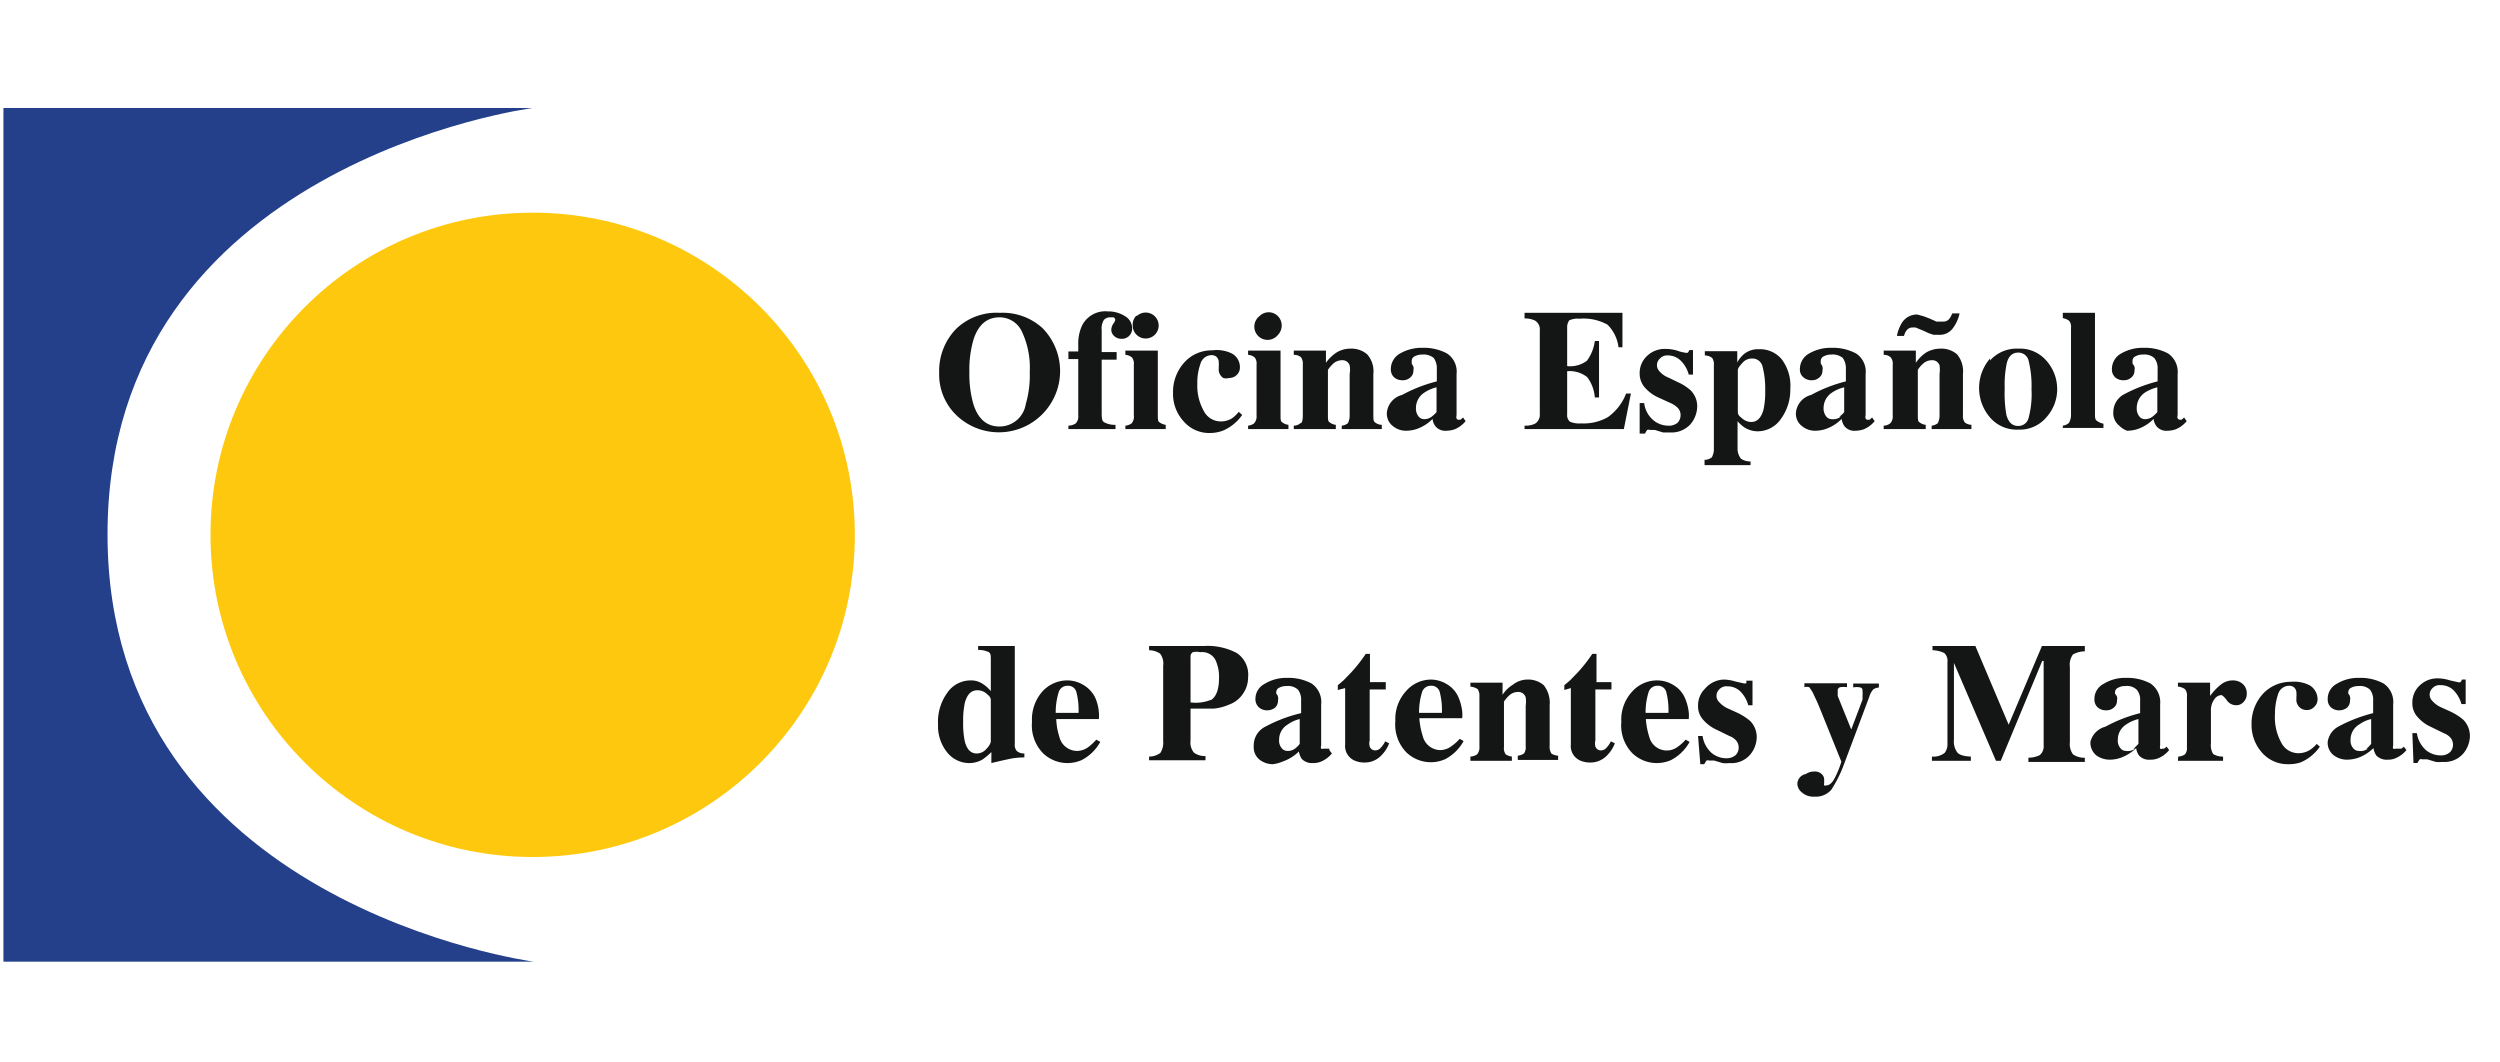
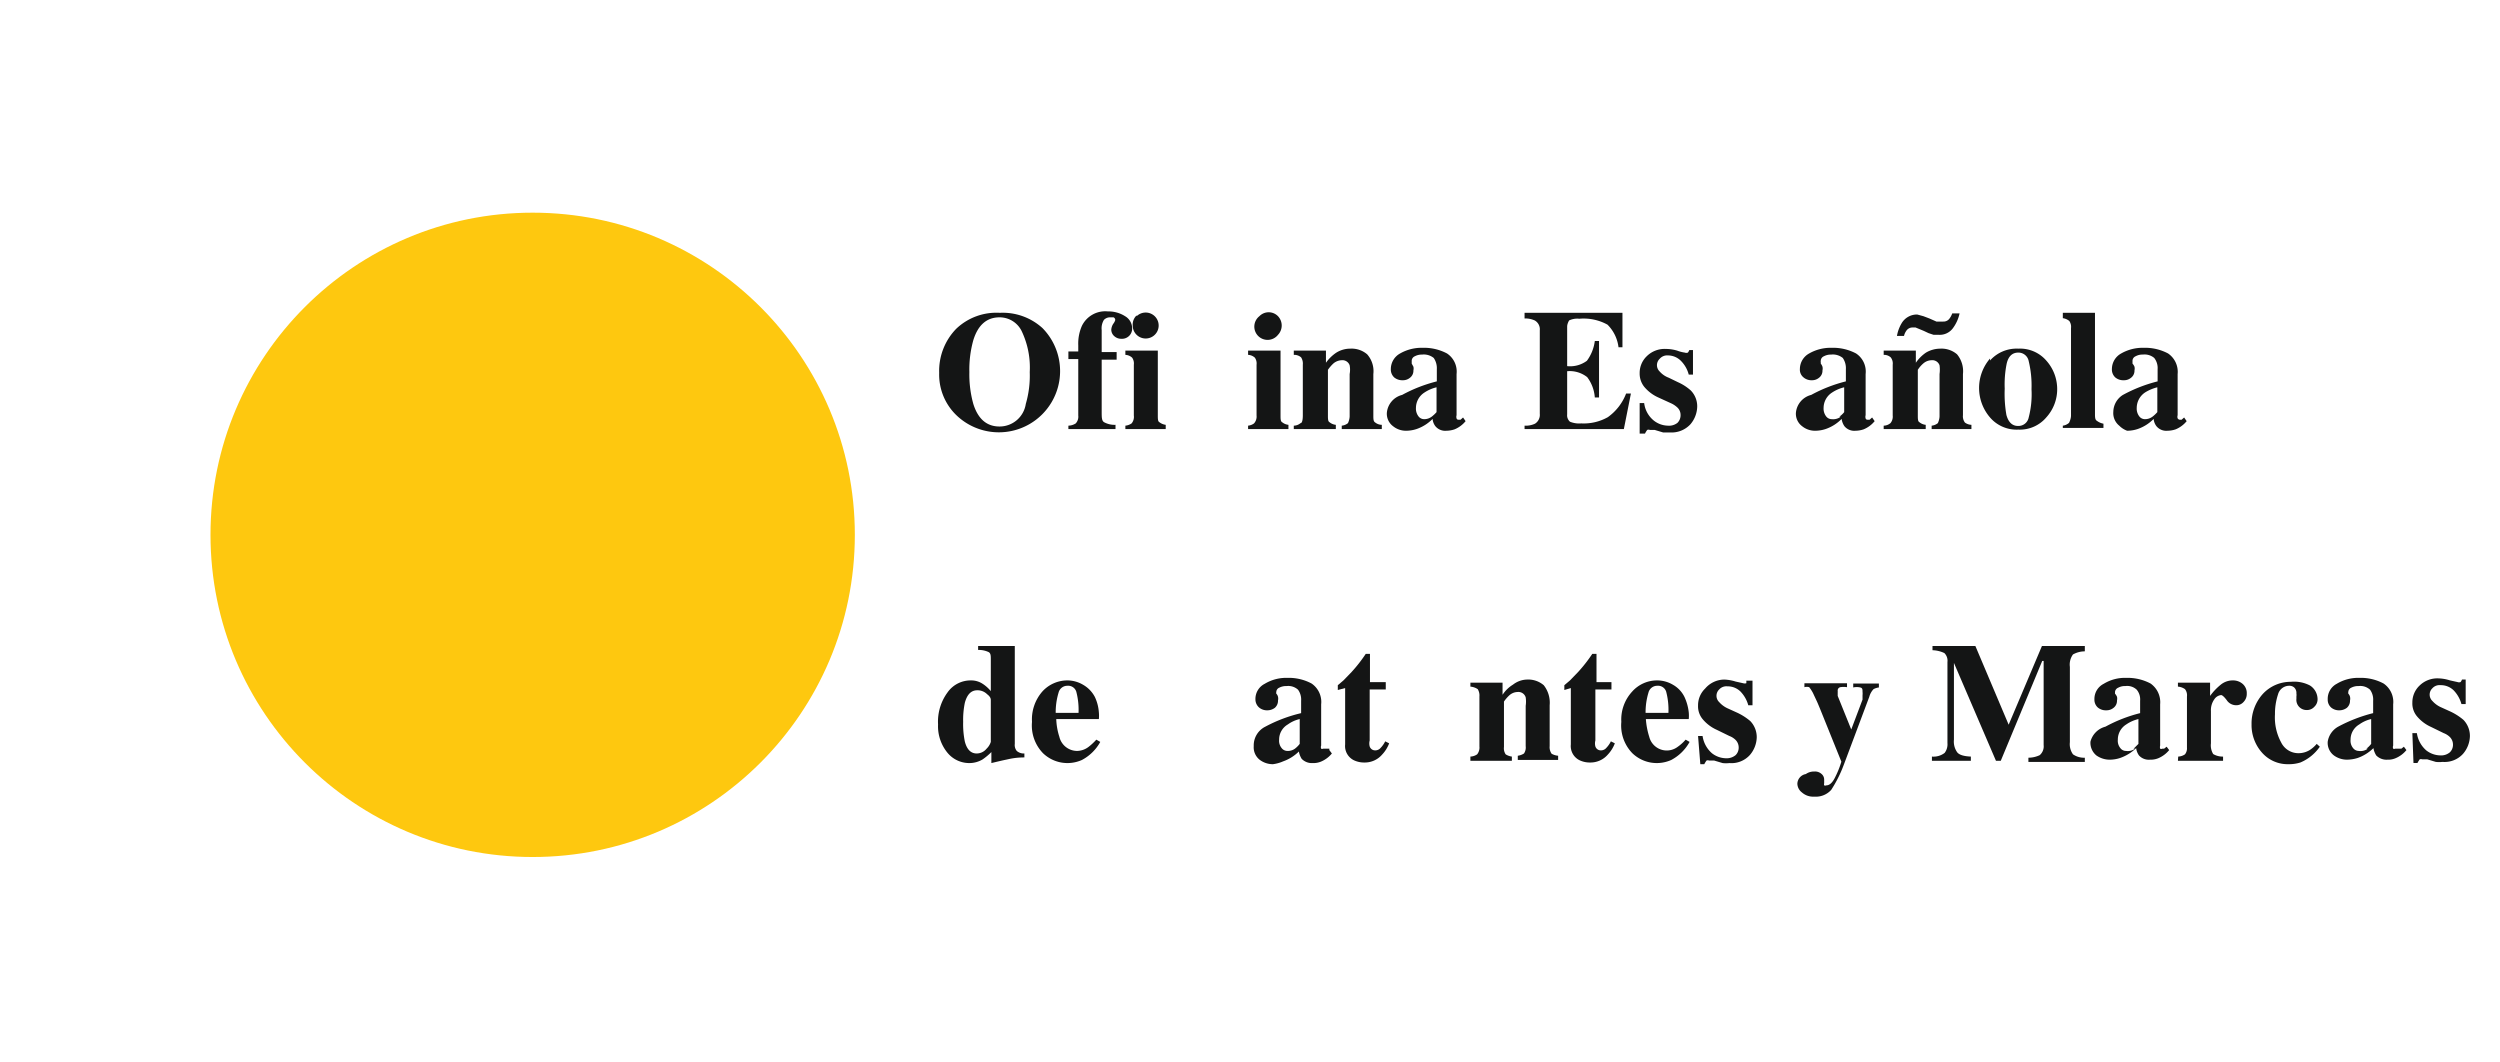
<svg xmlns="http://www.w3.org/2000/svg" xmlns:ns1="http://sodipodi.sourceforge.net/DTD/sodipodi-0.dtd" xmlns:ns2="http://www.inkscape.org/namespaces/inkscape" id="Capa_1" data-name="Capa 1" viewBox="0 0 718.786 372.075" version="1.1" ns1:docname="ES.svg" width="800" height="340" ns2:version="1.1.2 (0a00cf5339, 2022-02-04)">
  <ns1:namedview pagecolor="#ffffff" bordercolor="#666666" borderopacity="1" objecttolerance="10" gridtolerance="10" guidetolerance="10" ns2:pageopacity="0" ns2:pageshadow="2" ns2:window-width="1920" ns2:window-height="1052" id="namedview73" showgrid="false" ns2:zoom="1.0881924" ns2:cx="-300.95781" ns2:cy="246.73946" ns2:window-x="1920" ns2:window-y="0" ns2:window-maximized="1" ns2:current-layer="Capa_1" ns2:pagecheckerboard="0" />
  <defs id="defs4">
    <style id="style2">.cls-1{fill:#141515;}.cls-2{fill:#fec80f;}.cls-3{fill:#24408b;}</style>
  </defs>
  <path class="cls-1" d="m 286.707,114.881 a 21.446,21.446 0 1 1 -30.527,30.131 19.758,19.758 0 0 1 -5.631,-14.424 21.141,21.141 0 0 1 5.927,-15.411 20.351,20.351 0 0 1 15.313,-5.631 20.647,20.647 0 0 1 14.917,5.335 z m -5.829,26.575 a 35.367,35.367 0 0 0 1.383,-11.163 29.637,29.637 0 0 0 -2.865,-14.424 8.595,8.595 0 0 0 -7.706,-4.742 q -6.718,0 -9.188,8.002 a 38.035,38.035 0 0 0 -1.383,11.163 38.529,38.529 0 0 0 1.383,11.163 c 1.679,5.335 4.742,7.903 9.188,7.903 a 9.286,9.286 0 0 0 9.188,-7.903 z" id="path6" ns2:connector-curvature="0" style="fill:#141515;stroke-width:9.879" />
  <path class="cls-1" d="m 295.796,149.063 a 4.94,4.94 0 0 0 2.569,-0.79 3.458,3.458 0 0 0 0.889,-2.766 v -19.758 h -3.458 v -2.667 h 3.458 v -2.173 a 15.313,15.313 0 0 1 1.284,-6.817 9.089,9.089 0 0 1 9.089,-5.038 10.768,10.768 0 0 1 6.026,1.679 4.94,4.94 0 0 1 2.47,4.248 3.556,3.556 0 0 1 -3.853,3.655 3.556,3.556 0 0 1 -2.371,-0.889 3.063,3.063 0 0 1 -1.087,-2.272 4.347,4.347 0 0 1 0.692,-2.075 3.952,3.952 0 0 0 0.692,-1.284 0.988,0.988 0 0 0 -0.593,-0.988 h -1.087 a 2.964,2.964 0 0 0 -2.272,0.889 5.631,5.631 0 0 0 -0.79,3.556 v 7.706 h 5.236 v 2.667 h -5.236 v 18.178 c 0,2.075 0,3.26 0.889,3.754 a 7.607,7.607 0 0 0 3.952,0.889 v 1.482 h -16.498 z" id="path8" ns2:connector-curvature="0" style="fill:#141515;stroke-width:9.879" />
  <path class="cls-1" d="m 315.751,149.063 a 4.544,4.544 0 0 0 2.173,-0.79 3.556,3.556 0 0 0 0.79,-2.766 v -17.782 a 3.556,3.556 0 0 0 -0.593,-2.47 3.754,3.754 0 0 0 -2.371,-0.988 v -1.482 h 11.361 v 22.623 c 0,1.284 0,2.173 0.593,2.47 a 4.446,4.446 0 0 0 2.173,0.889 v 1.482 h -14.127 z m 3.952,-38.331 a 4.544,4.544 0 1 1 -1.383,3.26 4.446,4.446 0 0 1 1.383,-3.556 z" id="path10" ns2:connector-curvature="0" style="fill:#141515;stroke-width:9.879" />
-   <path class="cls-1" d="m 353.193,123.871 a 5.434,5.434 0 0 1 2.667,4.742 3.556,3.556 0 0 1 -1.087,2.667 3.754,3.754 0 0 1 -2.766,1.087 3.458,3.458 0 0 1 -1.976,0 3.556,3.556 0 0 1 -1.581,-3.359 v -0.79 a 3.655,3.655 0 0 0 0,-1.087 2.667,2.667 0 0 0 -0.79,-2.173 2.667,2.667 0 0 0 -1.679,-0.593 4.149,4.149 0 0 0 -3.952,3.063 19.758,19.758 0 0 0 -1.087,7.014 17.98,17.98 0 0 0 2.173,9.286 6.718,6.718 0 0 0 5.927,3.853 7.508,7.508 0 0 0 4.05,-1.087 11.954,11.954 0 0 0 2.371,-2.272 l 1.185,1.087 a 15.609,15.609 0 0 1 -6.817,5.532 13.139,13.139 0 0 1 -4.446,0.79 11.756,11.756 0 0 1 -9.286,-4.149 14.127,14.127 0 0 1 -3.655,-9.879 15.313,15.313 0 0 1 3.853,-10.571 12.843,12.843 0 0 1 9.879,-4.347 11.954,11.954 0 0 1 7.014,1.186 z" id="path12" ns2:connector-curvature="0" style="fill:#141515;stroke-width:9.879" />
  <path class="cls-1" d="m 358.726,149.063 a 4.149,4.149 0 0 0 2.075,-0.79 3.556,3.556 0 0 0 0.889,-2.766 v -17.782 a 3.556,3.556 0 0 0 -0.593,-2.47 3.754,3.754 0 0 0 -2.371,-0.988 v -1.482 h 11.361 v 22.623 c 0,1.284 0,2.173 0.593,2.47 a 4.05,4.05 0 0 0 2.173,0.889 v 1.482 h -14.127 z m 3.952,-38.331 a 4.544,4.544 0 0 1 6.52,0 4.742,4.742 0 0 1 0,6.52 4.643,4.643 0 1 1 -6.52,-6.52 z" id="path14" ns2:connector-curvature="0" style="fill:#141515;stroke-width:9.879" />
  <path class="cls-1" d="m 412.666,138.295 a 51.569,51.569 0 0 1 12.151,-4.742 v -4.248 a 6.323,6.323 0 0 0 -1.087,-3.952 5.532,5.532 0 0 0 -4.05,-1.185 5.236,5.236 0 0 0 -2.569,0.593 1.778,1.778 0 0 0 -1.087,1.482 c 0,0 0,0 0,0.593 v 0.494 0 l 0.593,1.087 a 2.766,2.766 0 0 1 0,1.284 3.063,3.063 0 0 1 -1.186,2.569 3.853,3.853 0 0 1 -2.569,0.889 4.446,4.446 0 0 1 -2.964,-0.988 3.754,3.754 0 0 1 -1.185,-2.964 6.224,6.224 0 0 1 3.26,-5.434 15.115,15.115 0 0 1 7.903,-1.976 17.19,17.19 0 0 1 8.496,1.976 7.607,7.607 0 0 1 3.359,7.212 v 14.424 a 1.778,1.778 0 0 0 0,1.087 c 0,0 0,0.494 0.79,0.494 h 0.593 l 0.889,-0.79 0.889,1.284 a 9.879,9.879 0 0 1 -3.853,2.865 9.188,9.188 0 0 1 -2.865,0.494 4.446,4.446 0 0 1 -3.853,-1.581 4.841,4.841 0 0 1 -0.988,-2.569 14.325,14.325 0 0 1 -5.631,3.556 11.756,11.756 0 0 1 -3.655,0.593 7.113,7.113 0 0 1 -4.544,-1.581 5.434,5.434 0 0 1 -2.173,-4.841 7.113,7.113 0 0 1 5.335,-6.125 z m 10.373,7.607 a 11.46,11.46 0 0 0 1.679,-1.581 v -8.694 a 13.139,13.139 0 0 0 -4.149,1.778 6.421,6.421 0 0 0 -3.063,5.434 4.446,4.446 0 0 0 0.889,2.964 2.47,2.47 0 0 0 1.976,0.988 4.347,4.347 0 0 0 2.667,-0.889 z" id="path16" ns2:connector-curvature="0" style="fill:#141515;stroke-width:9.879" />
  <path class="cls-1" d="m 455.541,150.248 v -1.185 a 7.607,7.607 0 0 0 3.655,-0.692 3.655,3.655 0 0 0 1.679,-3.458 v -29.242 a 3.556,3.556 0 0 0 -1.778,-3.458 8.101,8.101 0 0 0 -3.556,-0.692 v -1.976 h 34.281 v 12.053 h -1.383 a 13.436,13.436 0 0 0 -3.853,-7.903 17.288,17.288 0 0 0 -9.879,-2.075 6.619,6.619 0 0 0 -3.556,0.593 c 0,0 -0.692,1.087 -0.692,2.173 v 13.831 a 9.879,9.879 0 0 0 6.915,-1.877 14.819,14.819 0 0 0 2.766,-6.915 h 1.482 v 19.758 h -1.482 a 13.337,13.337 0 0 0 -2.667,-7.113 9.879,9.879 0 0 0 -7.014,-2.075 v 15.115 a 2.964,2.964 0 0 0 0.988,2.569 8.496,8.496 0 0 0 3.952,0.593 17.19,17.19 0 0 0 9.286,-2.173 18.079,18.079 0 0 0 6.421,-8.298 h 1.679 l -2.47,12.448 z" id="path18" ns2:connector-curvature="0" style="fill:#141515;stroke-width:9.879" />
  <path class="cls-1" d="m 495.848,141.16 h 1.581 a 9.286,9.286 0 0 0 3.26,6.026 8.2,8.2 0 0 0 5.038,1.877 4.742,4.742 0 0 0 3.359,-0.988 3.754,3.754 0 0 0 1.087,-2.766 3.556,3.556 0 0 0 -1.186,-2.667 8.2,8.2 0 0 0 -2.075,-1.383 l -4.544,-2.075 a 13.732,13.732 0 0 1 -4.94,-3.754 7.409,7.409 0 0 1 -1.581,-4.742 8.101,8.101 0 0 1 2.47,-5.927 8.891,8.891 0 0 1 6.718,-2.569 14.226,14.226 0 0 1 3.952,0.593 12.349,12.349 0 0 0 2.667,0.692 1.581,1.581 0 0 0 1.087,0 3.556,3.556 0 0 0 0.494,-0.889 h 1.284 v 8.595 h -1.482 a 10.571,10.571 0 0 0 -2.766,-4.841 6.421,6.421 0 0 0 -4.446,-1.877 3.458,3.458 0 0 0 -2.964,1.186 3.063,3.063 0 0 0 0,4.446 7.805,7.805 0 0 0 3.161,2.173 l 3.26,1.581 a 17.288,17.288 0 0 1 4.446,2.865 7.903,7.903 0 0 1 2.272,5.73 9.879,9.879 0 0 1 -2.371,6.125 8.99,8.99 0 0 1 -7.212,2.865 h -2.371 l -2.964,-0.889 h -1.087 -0.593 v 0 a 1.185,1.185 0 0 0 -0.889,0 5.927,5.927 0 0 0 -0.79,1.284 h -1.877 z" id="path20" ns2:connector-curvature="0" style="fill:#141515;stroke-width:9.879" />
-   <path class="cls-1" d="m 518.57,161.017 a 3.952,3.952 0 0 0 2.569,-0.889 c 0,0 0.692,-1.284 0.692,-2.569 v -29.637 a 3.853,3.853 0 0 0 -0.593,-2.569 4.544,4.544 0 0 0 -2.569,-0.889 v -1.482 h 11.361 v 3.952 a 9.879,9.879 0 0 1 2.371,-2.964 7.903,7.903 0 0 1 5.335,-1.679 9.879,9.879 0 0 1 7.805,3.458 15.411,15.411 0 0 1 3.063,10.472 17.288,17.288 0 0 1 -3.359,10.571 9.879,9.879 0 0 1 -8.101,4.248 8.792,8.792 0 0 1 -4.643,-1.383 11.855,11.855 0 0 1 -2.371,-2.173 v 9.879 a 5.631,5.631 0 0 0 1.186,3.26 5.927,5.927 0 0 0 3.359,0.988 v 1.284 h -16.103 z m 20.647,-17.585 a 28.847,28.847 0 0 0 0.593,-6.718 30.428,30.428 0 0 0 -0.889,-8.2 3.655,3.655 0 0 0 -3.754,-2.964 4.347,4.347 0 0 0 -3.458,1.679 q -1.482,1.581 -1.482,2.371 v 14.522 c 0,0.593 0,1.284 1.383,2.272 a 4.841,4.841 0 0 0 3.26,1.383 c 2.173,0 3.556,-1.482 4.347,-4.347 z" id="path22" ns2:connector-curvature="0" style="fill:#141515;stroke-width:9.879" />
  <path class="cls-1" d="m 555.913,138.295 a 51.569,51.569 0 0 1 12.151,-4.742 v -4.248 a 6.323,6.323 0 0 0 -1.087,-3.952 5.532,5.532 0 0 0 -4.05,-1.185 5.236,5.236 0 0 0 -2.569,0.593 1.778,1.778 0 0 0 -1.087,1.482 1.383,1.383 0 0 0 0,0.593 c 0,0 0,0 0,0.494 v 0 a 3.853,3.853 0 0 1 0.593,1.087 2.766,2.766 0 0 1 0,1.284 3.063,3.063 0 0 1 -1.186,2.569 3.853,3.853 0 0 1 -2.569,0.889 4.248,4.248 0 0 1 -2.865,-0.988 3.458,3.458 0 0 1 -1.284,-2.964 6.224,6.224 0 0 1 3.26,-5.434 15.115,15.115 0 0 1 7.903,-1.976 17.19,17.19 0 0 1 8.496,1.976 7.607,7.607 0 0 1 3.359,7.212 v 14.424 a 1.778,1.778 0 0 0 0,1.087 c 0,0 0,0.494 0.79,0.494 h 0.593 l 0.889,-0.79 0.889,1.284 a 9.879,9.879 0 0 1 -3.853,2.865 9.188,9.188 0 0 1 -2.865,0.494 4.446,4.446 0 0 1 -3.853,-1.581 5.73,5.73 0 0 1 -0.988,-2.569 14.325,14.325 0 0 1 -5.631,3.556 11.756,11.756 0 0 1 -3.655,0.593 7.113,7.113 0 0 1 -4.544,-1.581 5.434,5.434 0 0 1 -2.173,-4.841 7.113,7.113 0 0 1 5.335,-6.125 z m 9.879,7.607 a 8.002,8.002 0 0 0 1.679,-1.581 v -8.694 a 13.139,13.139 0 0 0 -4.149,1.778 6.421,6.421 0 0 0 -3.063,5.434 4.446,4.446 0 0 0 0.889,2.964 2.47,2.47 0 0 0 1.976,0.988 4.347,4.347 0 0 0 3.161,-0.889 z" id="path24" ns2:connector-curvature="0" style="fill:#141515;stroke-width:9.879" />
  <path class="cls-1" d="m 581.302,149.063 a 3.754,3.754 0 0 0 2.371,-0.889 3.556,3.556 0 0 0 0.79,-2.667 v -17.782 a 3.458,3.458 0 0 0 -0.692,-2.569 3.458,3.458 0 0 0 -2.47,-0.889 v -1.482 h 11.262 v 4.248 a 13.534,13.534 0 0 1 3.556,-3.556 9.879,9.879 0 0 1 4.94,-1.383 8.397,8.397 0 0 1 5.927,1.976 9.286,9.286 0 0 1 2.075,6.915 v 14.424 a 3.655,3.655 0 0 0 0.692,2.569 4.05,4.05 0 0 0 2.272,0.79 v 1.482 h -13.93 v -1.185 a 4.05,4.05 0 0 0 2.173,-0.889 c 0,0 0.593,-1.186 0.593,-2.47 v -14.72 a 10.966,10.966 0 0 0 0,-3.063 2.667,2.667 0 0 0 -2.766,-1.778 4.544,4.544 0 0 0 -2.865,1.087 9.879,9.879 0 0 0 -1.976,2.272 v 15.905 c 0,1.284 0,2.173 0.593,2.47 a 4.05,4.05 0 0 0 2.173,0.889 v 1.482 h -14.72 z m -206.573,0 a 3.754,3.754 0 0 0 2.371,-0.889 c 0.593,0 0.79,-1.383 0.79,-2.667 v -17.782 a 4.05,4.05 0 0 0 -0.593,-2.569 3.655,3.655 0 0 0 -2.569,-0.889 v -1.482 h 11.262 v 4.248 a 13.93,13.93 0 0 1 3.655,-3.556 9.188,9.188 0 0 1 4.841,-1.383 8.397,8.397 0 0 1 5.927,1.976 8.891,8.891 0 0 1 2.173,6.915 v 14.424 c 0,1.383 0,2.173 0.692,2.569 a 3.754,3.754 0 0 0 2.272,0.79 v 1.482 h -14.028 v -1.185 a 4.05,4.05 0 0 0 2.173,-0.889 c 0,0 0.593,-1.186 0.593,-2.47 v -14.72 a 8.2,8.2 0 0 0 0,-3.063 2.667,2.667 0 0 0 -2.766,-1.778 4.742,4.742 0 0 0 -2.865,1.087 13.534,13.534 0 0 0 -1.976,2.272 v 15.905 c 0,1.284 0,2.173 0.593,2.47 a 4.05,4.05 0 0 0 2.173,0.889 v 1.482 h -14.72 z m 220.502,-38.331 2.075,0.79 2.47,1.087 h 1.185 1.185 a 2.569,2.569 0 0 0 2.075,-0.889 6.619,6.619 0 0 0 1.087,-1.976 h 2.569 a 13.337,13.337 0 0 1 -2.371,5.236 5.73,5.73 0 0 1 -4.841,2.272 h -1.877 l -1.778,-0.593 -1.679,-0.79 -2.865,-1.185 h -0.988 a 2.569,2.569 0 0 0 -2.272,1.185 5.038,5.038 0 0 0 -0.79,1.778 h -2.47 a 12.942,12.942 0 0 1 1.581,-4.347 6.224,6.224 0 0 1 5.532,-3.161 z" id="path26" ns2:connector-curvature="0" style="fill:#141515;stroke-width:9.879" />
  <path class="cls-1" d="m 618.547,126.242 a 12.448,12.448 0 0 1 9.879,-4.149 12.151,12.151 0 0 1 9.879,4.248 14.917,14.917 0 0 1 3.754,9.879 14.621,14.621 0 0 1 -3.754,9.879 12.151,12.151 0 0 1 -9.879,4.347 12.25,12.25 0 0 1 -9.879,-4.248 15.807,15.807 0 0 1 0,-20.647 z m 5.73,19.067 c 0.692,2.569 2.075,3.853 4.05,3.853 a 3.655,3.655 0 0 0 3.754,-2.964 31.91,31.91 0 0 0 0.988,-9.879 36.454,36.454 0 0 0 -0.988,-9.879 3.655,3.655 0 0 0 -3.655,-2.964 c -2.075,0 -3.458,1.284 -4.05,3.853 a 36.849,36.849 0 0 0 -0.692,8.792 43.172,43.172 0 0 0 0.593,9.188 z" id="path28" ns2:connector-curvature="0" style="fill:#141515;stroke-width:9.879" />
  <path class="cls-1" d="m 644.035,149.063 a 4.05,4.05 0 0 0 2.173,-0.988 c 0,0 0.692,-1.284 0.692,-2.569 v -30.625 a 3.556,3.556 0 0 0 -0.593,-2.47 4.446,4.446 0 0 0 -2.272,-0.988 v -1.877 h 11.262 v 35.268 c 0,1.284 0,2.173 0.692,2.569 a 5.434,5.434 0 0 0 2.272,0.988 v 1.482 H 644.035 Z" id="path30" ns2:connector-curvature="0" style="fill:#141515;stroke-width:9.879" />
  <path class="cls-1" d="m 665.077,138.295 a 51.569,51.569 0 0 1 12.151,-4.742 v -4.248 a 5.73,5.73 0 0 0 -1.185,-3.952 5.236,5.236 0 0 0 -3.952,-1.185 4.94,4.94 0 0 0 -2.569,0.593 1.778,1.778 0 0 0 -1.087,1.482 c 0,0 0,0 0,0.593 v 0.494 0 a 4.05,4.05 0 0 1 0.692,1.087 2.766,2.766 0 0 1 0,1.284 3.063,3.063 0 0 1 -1.186,2.569 3.853,3.853 0 0 1 -2.569,0.889 4.347,4.347 0 0 1 -2.964,-0.988 3.754,3.754 0 0 1 -1.185,-2.964 6.224,6.224 0 0 1 3.26,-5.434 15.115,15.115 0 0 1 7.903,-1.976 17.19,17.19 0 0 1 8.496,1.976 7.805,7.805 0 0 1 3.359,7.212 v 14.424 a 1.778,1.778 0 0 0 0,1.087 0.988,0.988 0 0 0 0.79,0.494 h 0.593 l 0.889,-0.79 0.889,1.284 a 9.879,9.879 0 0 1 -3.853,2.865 9.188,9.188 0 0 1 -2.865,0.494 4.446,4.446 0 0 1 -3.853,-1.581 4.841,4.841 0 0 1 -0.988,-2.569 14.325,14.325 0 0 1 -5.631,3.556 11.756,11.756 0 0 1 -3.655,0.593 7.508,7.508 0 0 1 -2.766,-1.778 5.631,5.631 0 0 1 -2.075,-4.841 7.113,7.113 0 0 1 3.359,-5.927 z m 10.373,7.607 a 11.46,11.46 0 0 0 1.679,-1.581 v -8.694 a 14.819,14.819 0 0 0 -4.248,1.778 6.52,6.52 0 0 0 -2.964,5.434 4.446,4.446 0 0 0 0.889,2.964 2.47,2.47 0 0 0 1.976,0.988 4.347,4.347 0 0 0 2.667,-0.889 z" id="path32" ns2:connector-curvature="0" style="fill:#141515;stroke-width:9.879" />
  <path class="cls-1" d="m 253.513,242.421 a 9.879,9.879 0 0 1 8.101,-4.149 7.311,7.311 0 0 1 4.149,1.185 12.448,12.448 0 0 1 2.865,2.569 v -10.966 c 0,-1.482 0,-2.371 -0.889,-2.766 a 8.101,8.101 0 0 0 -3.556,-0.692 v -1.383 h 12.843 v 34.281 a 3.26,3.26 0 0 0 0.692,2.47 3.754,3.754 0 0 0 2.667,0.889 v 1.383 c -3.359,0 -5.434,0.593 -6.421,0.79 -0.988,0.198 -2.667,0.593 -5.137,1.185 v -3.853 a 21.043,21.043 0 0 1 -3.063,2.569 8.99,8.99 0 0 1 -4.742,1.284 9.879,9.879 0 0 1 -7.607,-3.655 14.621,14.621 0 0 1 -3.26,-9.879 17.288,17.288 0 0 1 3.359,-11.262 z m 13.633,19.758 a 5.631,5.631 0 0 0 1.482,-2.371 v -14.522 c 0,-0.494 0,-1.185 -1.284,-2.173 a 4.742,4.742 0 0 0 -3.458,-1.383 c -2.173,0 -3.556,1.482 -4.347,4.347 a 29.637,29.637 0 0 0 -0.593,6.718 30.23,30.23 0 0 0 0.593,6.915 q 1.087,4.149 4.149,4.149 a 4.446,4.446 0 0 0 3.458,-1.679 z" id="path34" ns2:connector-curvature="0" style="fill:#141515;stroke-width:9.879" />
  <path class="cls-1" d="m 286.707,242.124 a 11.855,11.855 0 0 1 8.792,-3.853 10.867,10.867 0 0 1 5.532,1.581 10.472,10.472 0 0 1 4.05,4.248 15.016,15.016 0 0 1 1.383,5.335 12.349,12.349 0 0 1 0,2.371 h -14.917 a 22.623,22.623 0 0 0 1.087,6.224 6.421,6.421 0 0 0 6.224,4.94 6.817,6.817 0 0 0 3.952,-1.383 19.758,19.758 0 0 0 2.766,-2.569 l 1.383,0.79 a 15.708,15.708 0 0 1 -6.421,6.323 12.349,12.349 0 0 1 -13.633,-2.371 13.93,13.93 0 0 1 -3.853,-10.966 14.819,14.819 0 0 1 3.655,-10.669 z m 12.645,7.508 a 25.093,25.093 0 0 0 -0.79,-7.409 2.964,2.964 0 0 0 -3.063,-2.075 3.161,3.161 0 0 0 -3.161,2.47 23.611,23.611 0 0 0 -0.988,7.014 z" id="path36" ns2:connector-curvature="0" style="fill:#141515;stroke-width:9.879" />
-   <path class="cls-1" d="m 324.05,264.945 a 6.52,6.52 0 0 0 3.952,-1.284 6.619,6.619 0 0 0 0.988,-4.149 v -26.377 a 5.73,5.73 0 0 0 -1.087,-4.248 7.014,7.014 0 0 0 -3.853,-1.185 v -1.482 h 19.165 a 21.833,21.833 0 0 1 11.559,2.47 9.089,9.089 0 0 1 3.952,8.496 9.879,9.879 0 0 1 -1.581,5.434 9.879,9.879 0 0 1 -5.137,4.149 17.782,17.782 0 0 1 -5.335,1.383 h -8.101 v 11.163 a 5.631,5.631 0 0 0 1.185,4.248 6.323,6.323 0 0 0 4.05,1.186 v 1.482 h -19.758 z m 21.635,-19.758 c 1.877,-1.185 2.865,-3.754 2.865,-7.805 a 13.831,13.831 0 0 0 -1.383,-6.52 5.335,5.335 0 0 0 -5.236,-2.47 5.532,5.532 0 0 0 -2.569,0 1.778,1.778 0 0 0 -0.79,1.679 v 15.905 a 14.325,14.325 0 0 0 7.113,-0.889 z" id="path38" ns2:connector-curvature="0" style="fill:#141515;stroke-width:9.879" />
  <path class="cls-1" d="m 364.752,254.473 a 51.569,51.569 0 0 1 12.546,-4.742 v -4.347 a 5.829,5.829 0 0 0 -1.087,-3.853 5.038,5.038 0 0 0 -3.952,-1.284 5.335,5.335 0 0 0 -2.667,0.593 1.679,1.679 0 0 0 -0.988,1.482 1.284,1.284 0 0 0 0,0.593 c 0,0 0,0 0,0 v 0 a 2.371,2.371 0 0 1 0.593,1.087 2.766,2.766 0 0 1 0,1.284 3.26,3.26 0 0 1 -1.087,2.569 4.347,4.347 0 0 1 -2.667,0.889 4.248,4.248 0 0 1 -2.865,-0.988 3.754,3.754 0 0 1 -1.284,-2.865 5.927,5.927 0 0 1 3.26,-5.434 14.522,14.522 0 0 1 7.903,-2.075 16.893,16.893 0 0 1 8.496,1.976 7.805,7.805 0 0 1 3.359,7.311 v 14.424 a 1.482,1.482 0 0 0 0,1.087 0.79,0.79 0 0 0 0.692,0 h 2.173 v 0.494 l 0.889,1.186 a 9.879,9.879 0 0 1 -3.853,2.865 7.014,7.014 0 0 1 -2.865,0.494 4.94,4.94 0 0 1 -3.853,-1.482 7.014,7.014 0 0 1 -0.988,-2.569 14.917,14.917 0 0 1 -5.532,3.458 12.942,12.942 0 0 1 -3.556,0.988 7.607,7.607 0 0 1 -4.544,-1.482 5.532,5.532 0 0 1 -2.173,-4.841 7.311,7.311 0 0 1 4.05,-6.817 z m 10.373,7.706 a 8.891,8.891 0 0 0 1.679,-1.679 v -8.694 a 11.361,11.361 0 0 0 -4.149,1.877 6.125,6.125 0 0 0 -3.063,5.335 4.05,4.05 0 0 0 0.889,2.964 2.569,2.569 0 0 0 1.976,0.988 4.248,4.248 0 0 0 2.667,-0.79 z" id="path40" ns2:connector-curvature="0" style="fill:#141515;stroke-width:9.879" />
  <path class="cls-1" d="m 390.141,241.63 v -1.679 l 1.976,-1.679 2.865,-2.964 a 51.668,51.668 0 0 0 4.94,-6.323 h 1.482 v 9.879 h 5.532 v 2.569 h -5.631 v 17.881 a 4.05,4.05 0 0 0 0,2.075 1.976,1.976 0 0 0 1.877,1.383 2.47,2.47 0 0 0 1.976,-0.889 8.99,8.99 0 0 0 1.581,-2.272 l 1.383,0.692 a 11.756,11.756 0 0 1 -2.47,3.952 8.002,8.002 0 0 1 -6.224,2.766 8.298,8.298 0 0 1 -3.655,-0.79 5.532,5.532 0 0 1 -3.063,-5.532 v -19.758 z" id="path42" ns2:connector-curvature="0" style="fill:#141515;stroke-width:9.879" />
-   <path class="cls-1" d="m 413.95,242.124 a 11.657,11.657 0 0 1 8.792,-4.149 10.867,10.867 0 0 1 5.532,1.581 9.879,9.879 0 0 1 3.952,4.248 17.19,17.19 0 0 1 1.482,5.335 12.349,12.349 0 0 1 0,2.371 h -15.016 a 26.772,26.772 0 0 0 1.185,6.224 6.421,6.421 0 0 0 6.125,4.94 6.619,6.619 0 0 0 3.952,-1.383 15.313,15.313 0 0 0 2.865,-2.569 l 1.383,0.79 a 15.708,15.708 0 0 1 -6.421,6.323 12.349,12.349 0 0 1 -13.633,-2.371 13.93,13.93 0 0 1 -3.853,-10.966 14.424,14.424 0 0 1 3.655,-10.373 z m 12.645,7.508 a 25.093,25.093 0 0 0 -0.79,-7.409 2.964,2.964 0 0 0 -3.063,-2.075 3.161,3.161 0 0 0 -3.161,2.47 23.611,23.611 0 0 0 -0.988,7.014 z" id="path44" ns2:connector-curvature="0" style="fill:#141515;stroke-width:9.879" />
  <path class="cls-1" d="m 436.573,264.945 a 4.446,4.446 0 0 0 2.371,-0.79 3.853,3.853 0 0 0 0.79,-2.766 v -17.486 a 4.248,4.248 0 0 0 -0.593,-2.569 5.434,5.434 0 0 0 -2.569,-0.889 v -1.383 h 11.262 v 4.248 a 11.46,11.46 0 0 1 3.655,-3.557 8.298,8.298 0 0 1 4.841,-1.778 8.397,8.397 0 0 1 5.927,1.976 9.879,9.879 0 0 1 2.075,7.014 v 14.325 a 3.952,3.952 0 0 0 0.692,2.667 5.631,5.631 0 0 0 2.272,0.692 v 1.482 h -14.127 v -1.482 a 5.236,5.236 0 0 0 2.173,-0.79 3.754,3.754 0 0 0 0.593,-2.569 v -14.127 a 9.879,9.879 0 0 0 0,-2.964 2.667,2.667 0 0 0 -2.766,-1.877 4.544,4.544 0 0 0 -2.865,1.087 12.942,12.942 0 0 0 -1.976,2.272 v 15.905 a 3.754,3.754 0 0 0 0.593,2.569 5.236,5.236 0 0 0 2.173,0.79 v 1.482 h -14.522 z" id="path46" ns2:connector-curvature="0" style="fill:#141515;stroke-width:9.879" />
  <path class="cls-1" d="m 469.471,241.63 v -1.679 l 1.976,-1.679 2.865,-2.964 a 51.668,51.668 0 0 0 4.94,-6.323 h 1.482 v 9.879 h 5.236 v 2.569 h -5.631 v 17.881 a 4.05,4.05 0 0 0 0,2.075 1.976,1.976 0 0 0 1.877,1.383 2.47,2.47 0 0 0 1.976,-0.889 8.99,8.99 0 0 0 1.581,-2.272 l 1.383,0.692 a 11.756,11.756 0 0 1 -2.47,3.952 8.002,8.002 0 0 1 -6.224,2.766 8.298,8.298 0 0 1 -3.655,-0.79 5.532,5.532 0 0 1 -3.063,-5.532 v -19.758 z" id="path48" ns2:connector-curvature="0" style="fill:#141515;stroke-width:9.879" />
  <path class="cls-1" d="m 493.279,242.124 a 11.657,11.657 0 0 1 8.792,-3.853 10.867,10.867 0 0 1 5.532,1.581 9.879,9.879 0 0 1 3.952,4.248 17.19,17.19 0 0 1 1.482,5.335 12.349,12.349 0 0 1 0,2.371 h -15.016 a 26.772,26.772 0 0 0 1.186,6.224 6.323,6.323 0 0 0 9.879,3.557 15.313,15.313 0 0 0 2.865,-2.569 l 1.383,0.79 a 15.708,15.708 0 0 1 -6.421,6.323 12.349,12.349 0 0 1 -13.633,-2.371 13.93,13.93 0 0 1 -3.853,-10.966 14.424,14.424 0 0 1 3.853,-10.669 z m 12.645,7.508 a 25.093,25.093 0 0 0 -0.79,-7.409 2.964,2.964 0 0 0 -3.063,-2.075 3.161,3.161 0 0 0 -3.161,2.47 23.611,23.611 0 0 0 -0.988,7.014 z" id="path50" ns2:connector-curvature="0" style="fill:#141515;stroke-width:9.879" />
  <path class="cls-1" d="m 516.298,257.733 h 1.581 a 9.879,9.879 0 0 0 3.26,6.026 8.2,8.2 0 0 0 4.94,1.778 4.94,4.94 0 0 0 3.359,-1.087 3.655,3.655 0 0 0 1.087,-2.667 3.754,3.754 0 0 0 -1.185,-2.766 6.224,6.224 0 0 0 -2.075,-1.284 l -4.446,-2.173 a 13.732,13.732 0 0 1 -4.94,-3.754 7.014,7.014 0 0 1 -1.581,-4.742 8.101,8.101 0 0 1 2.47,-5.927 8.891,8.891 0 0 1 6.718,-3.161 15.115,15.115 0 0 1 3.952,0.692 l 2.667,0.593 a 1.778,1.778 0 0 0 1.087,0 3.556,3.556 0 0 0 0,-0.889 h 2.173 v 8.595 h -1.482 a 11.163,11.163 0 0 0 -2.766,-4.841 6.421,6.421 0 0 0 -4.544,-1.778 3.359,3.359 0 0 0 -2.865,1.087 3.063,3.063 0 0 0 0,4.446 8.891,8.891 0 0 0 3.161,2.272 l 3.26,1.482 a 20.351,20.351 0 0 1 4.446,2.865 8.101,8.101 0 0 1 2.272,5.73 9.879,9.879 0 0 1 -2.371,6.125 8.694,8.694 0 0 1 -7.212,2.865 9.879,9.879 0 0 1 -2.371,0 l -2.964,-0.889 h -1.087 -0.692 v 0 a 1.185,1.185 0 0 0 -0.889,0 10.373,10.373 0 0 0 -0.79,1.284 h -1.383 z" id="path52" ns2:connector-curvature="0" style="fill:#141515;stroke-width:9.879" />
  <path class="cls-1" d="m 554.036,271.07 a 4.841,4.841 0 0 1 2.964,-0.889 3.359,3.359 0 0 1 2.47,0.79 2.569,2.569 0 0 1 0.988,1.976 v 1.383 a 1.087,1.087 0 0 0 0,0.692 0.988,0.988 0 0 0 0.79,0 c 0.988,0 1.976,-0.79 2.865,-2.47 a 32.996,32.996 0 0 0 2.371,-5.829 l -7.014,-17.387 q -0.79,-1.976 -1.482,-3.556 l -1.482,-3.161 a 13.633,13.633 0 0 0 -1.284,-1.976 3.063,3.063 0 0 0 -1.679,0 v -1.383 h 14.917 v 1.383 a 7.706,7.706 0 0 0 -2.371,0 1.185,1.185 0 0 0 -0.889,1.284 4.248,4.248 0 0 1 0,0.494 v 1.284 l 4.742,11.756 v 0 l 3.952,-10.472 c 0,-0.593 0,-1.087 0,-1.581 a 4.446,4.446 0 0 0 0,-1.087 c 0,-0.889 0,-1.383 -0.79,-1.581 a 5.631,5.631 0 0 0 -2.47,0 v -1.383 h 8.99 v 1.383 a 5.236,5.236 0 0 0 -1.877,0.593 6.323,6.323 0 0 0 -1.482,2.667 l -8.891,23.71 a 44.752,44.752 0 0 1 -4.446,8.891 7.212,7.212 0 0 1 -5.927,2.371 5.927,5.927 0 0 1 -4.347,-1.482 3.952,3.952 0 0 1 -1.581,-3.063 3.556,3.556 0 0 1 2.964,-3.359 z" id="path54" ns2:connector-curvature="0" style="fill:#141515;stroke-width:9.879" />
  <path class="cls-1" d="m 598.196,264.945 a 6.421,6.421 0 0 0 4.446,-1.284 4.94,4.94 0 0 0 0.988,-3.458 v -28.353 a 3.754,3.754 0 0 0 -1.087,-3.161 10.472,10.472 0 0 0 -4.149,-0.988 v -1.482 h 15.016 l 11.657,27.563 v 0 l 11.657,-27.563 h 15.016 v 1.877 a 8.496,8.496 0 0 0 -4.149,1.087 6.026,6.026 0 0 0 -1.087,4.347 v 26.377 a 6.125,6.125 0 0 0 1.087,4.248 6.718,6.718 0 0 0 4.149,1.185 v 1.482 h -19.758 v -1.482 a 9.286,9.286 0 0 0 3.952,-0.889 4.05,4.05 0 0 0 1.383,-3.557 v -29.44 h -0.494 l -14.522,34.972 h -1.679 l -14.72,-34.281 v 0 26.871 a 6.52,6.52 0 0 0 1.087,4.347 c 0.692,0.988 2.371,1.482 4.841,1.581 v 1.482 h -13.633 z" id="path56" ns2:connector-curvature="0" style="fill:#141515;stroke-width:9.879" />
  <path class="cls-1" d="m 658.952,254.473 a 51.569,51.569 0 0 1 12.151,-4.742 v -4.347 a 5.335,5.335 0 0 0 -1.185,-3.853 4.841,4.841 0 0 0 -3.952,-1.284 4.94,4.94 0 0 0 -2.569,0.593 1.778,1.778 0 0 0 -1.087,1.482 c 0,0 0,0 0,0.593 v 0 0 a 4.05,4.05 0 0 1 0.692,1.087 2.766,2.766 0 0 1 0,1.284 3.063,3.063 0 0 1 -1.185,2.569 3.853,3.853 0 0 1 -2.569,0.889 4.347,4.347 0 0 1 -2.964,-0.988 3.655,3.655 0 0 1 -1.186,-2.865 5.927,5.927 0 0 1 3.26,-5.434 14.226,14.226 0 0 1 7.903,-2.075 17.19,17.19 0 0 1 8.496,1.976 8.002,8.002 0 0 1 3.359,7.311 v 14.424 a 1.976,1.976 0 0 0 0,1.087 0.889,0.889 0 0 0 0.79,0 h 0.593 l 0.889,-0.692 0.889,1.185 a 9.879,9.879 0 0 1 -3.853,2.865 7.014,7.014 0 0 1 -2.865,0.494 4.643,4.643 0 0 1 -3.853,-1.482 5.631,5.631 0 0 1 -0.988,-2.569 15.313,15.313 0 0 1 -5.631,3.458 11.756,11.756 0 0 1 -3.655,0.593 8.101,8.101 0 0 1 -4.643,-1.482 5.73,5.73 0 0 1 -2.075,-4.841 7.311,7.311 0 0 1 5.236,-5.236 z m 9.879,7.706 1.679,-1.679 v -8.694 a 12.645,12.645 0 0 0 -4.248,1.877 6.224,6.224 0 0 0 -2.964,5.335 4.05,4.05 0 0 0 0.889,2.964 2.47,2.47 0 0 0 1.976,0.988 4.248,4.248 0 0 0 3.161,-0.79 z" id="path58" ns2:connector-curvature="0" style="fill:#141515;stroke-width:9.879" />
  <path class="cls-1" d="m 684.441,264.945 a 4.446,4.446 0 0 0 2.371,-0.79 3.359,3.359 0 0 0 0.692,-2.371 v -17.881 a 3.458,3.458 0 0 0 -0.692,-2.569 4.94,4.94 0 0 0 -2.47,-0.889 v -1.383 h 11.262 v 4.643 a 20.746,20.746 0 0 1 3.754,-3.952 6.619,6.619 0 0 1 4.347,-1.482 5.137,5.137 0 0 1 3.26,1.185 4.248,4.248 0 0 1 1.482,3.458 3.952,3.952 0 0 1 -1.087,2.865 3.359,3.359 0 0 1 -2.667,1.186 3.952,3.952 0 0 1 -3.26,-1.778 c -0.889,-1.185 -1.581,-1.778 -1.976,-1.778 a 3.26,3.26 0 0 0 -2.371,1.482 6.52,6.52 0 0 0 -1.186,4.149 v 11.262 a 5.927,5.927 0 0 0 0.79,3.754 6.421,6.421 0 0 0 3.458,0.889 v 1.482 h -15.807 z" id="path60" ns2:connector-curvature="0" style="fill:#141515;stroke-width:9.879" />
  <path class="cls-1" d="m 730.576,240.05 a 5.73,5.73 0 0 1 2.667,4.742 3.556,3.556 0 0 1 -1.087,2.667 3.458,3.458 0 0 1 -2.766,1.185 3.556,3.556 0 0 1 -1.976,-0.593 3.556,3.556 0 0 1 -1.581,-3.359 v -0.79 a 3.655,3.655 0 0 0 0,-1.087 2.569,2.569 0 0 0 -0.79,-2.075 2.47,2.47 0 0 0 -1.679,-0.593 4.05,4.05 0 0 0 -3.952,2.964 21.734,21.734 0 0 0 -1.087,7.014 18.375,18.375 0 0 0 2.173,9.879 6.718,6.718 0 0 0 5.927,3.754 7.508,7.508 0 0 0 4.05,-1.087 10.966,10.966 0 0 0 2.47,-2.173 l 1.087,0.988 a 15.609,15.609 0 0 1 -6.817,5.532 13.139,13.139 0 0 1 -4.149,0.593 11.954,11.954 0 0 1 -9.286,-4.05 14.522,14.522 0 0 1 -3.655,-9.879 15.51,15.51 0 0 1 3.853,-10.571 13.238,13.238 0 0 1 9.879,-4.347 11.954,11.954 0 0 1 6.718,1.284 z" id="path62" ns2:connector-curvature="0" style="fill:#141515;stroke-width:9.879" />
  <path class="cls-1" d="m 740.455,254.473 a 53.347,53.347 0 0 1 12.25,-4.742 v -4.347 a 5.829,5.829 0 0 0 -1.087,-3.853 5.038,5.038 0 0 0 -3.952,-1.284 5.335,5.335 0 0 0 -2.667,0.593 1.679,1.679 0 0 0 -0.988,1.482 1.284,1.284 0 0 0 0,0.593 v 0 0 a 2.371,2.371 0 0 1 0.593,1.087 2.766,2.766 0 0 1 0,1.284 3.26,3.26 0 0 1 -1.087,2.569 4.347,4.347 0 0 1 -2.667,0.889 4.248,4.248 0 0 1 -2.865,-0.988 3.655,3.655 0 0 1 -1.186,-2.865 5.927,5.927 0 0 1 3.161,-5.434 14.522,14.522 0 0 1 7.903,-2.075 16.893,16.893 0 0 1 8.496,1.976 7.805,7.805 0 0 1 3.359,7.311 v 14.424 a 1.482,1.482 0 0 0 0,1.087 0.79,0.79 0 0 0 0.692,0 h 2.173 l 0.889,-0.692 0.889,1.185 a 9.879,9.879 0 0 1 -3.853,2.865 6.52,6.52 0 0 1 -2.766,0.494 5.038,5.038 0 0 1 -3.952,-1.482 7.014,7.014 0 0 1 -0.988,-2.569 14.917,14.917 0 0 1 -5.532,3.458 12.942,12.942 0 0 1 -3.754,0.593 7.805,7.805 0 0 1 -4.544,-1.482 5.532,5.532 0 0 1 -2.173,-4.841 7.311,7.311 0 0 1 3.655,-5.236 z m 9.879,7.706 a 8.891,8.891 0 0 0 1.679,-1.679 v -8.694 a 11.361,11.361 0 0 0 -4.149,1.877 6.125,6.125 0 0 0 -3.063,5.335 4.05,4.05 0 0 0 0.889,2.964 2.569,2.569 0 0 0 1.976,0.988 4.248,4.248 0 0 0 3.161,-0.79 z" id="path64" ns2:connector-curvature="0" style="fill:#141515;stroke-width:9.879" />
  <path class="cls-1" d="m 766.437,256.728 h 1.581 a 9.879,9.879 0 0 0 3.26,6.026 8.2,8.2 0 0 0 4.94,1.778 4.742,4.742 0 0 0 3.359,-1.087 3.655,3.655 0 0 0 1.087,-2.667 3.754,3.754 0 0 0 -1.185,-2.766 6.224,6.224 0 0 0 -2.075,-1.284 l -4.446,-2.173 a 13.732,13.732 0 0 1 -4.94,-3.754 7.014,7.014 0 0 1 -1.581,-4.742 8.101,8.101 0 0 1 2.47,-5.927 8.891,8.891 0 0 1 6.718,-2.569 14.424,14.424 0 0 1 3.952,0.692 l 2.667,0.593 a 1.581,1.581 0 0 0 1.087,0 3.556,3.556 0 0 0 0.494,-0.889 h 1.284 v 8.595 h -1.482 a 11.163,11.163 0 0 0 -2.766,-4.841 6.421,6.421 0 0 0 -4.544,-1.778 3.359,3.359 0 0 0 -2.865,1.087 3.063,3.063 0 0 0 0,4.446 8.891,8.891 0 0 0 3.161,2.272 l 3.26,1.482 a 20.351,20.351 0 0 1 4.446,2.865 8.101,8.101 0 0 1 2.272,5.73 9.879,9.879 0 0 1 -2.371,6.125 8.694,8.694 0 0 1 -7.212,2.865 9.879,9.879 0 0 1 -2.371,0 l -2.964,-0.889 h -1.087 -0.692 v 0 a 1.185,1.185 0 0 0 -0.889,0 10.373,10.373 0 0 0 -0.79,1.284 h -1.383 z" id="path66" ns2:connector-curvature="0" style="fill:#141515;stroke-width:9.879" />
  <circle class="cls-2" cx="108.191" cy="187.295" r="112.82" id="circle68" style="fill:#fec80f;stroke-width:9.879" />
-   <path class="cls-3" d="M 108.191,37.824 H -77.141 V 336.766 H 108.586 c 0,0 -149.274,-19.758 -149.274,-149.669 0,-129.91 148.878,-149.274 148.878,-149.274 z" id="path70" ns2:connector-curvature="0" style="fill:#24408b;stroke-width:9.879" />
</svg>